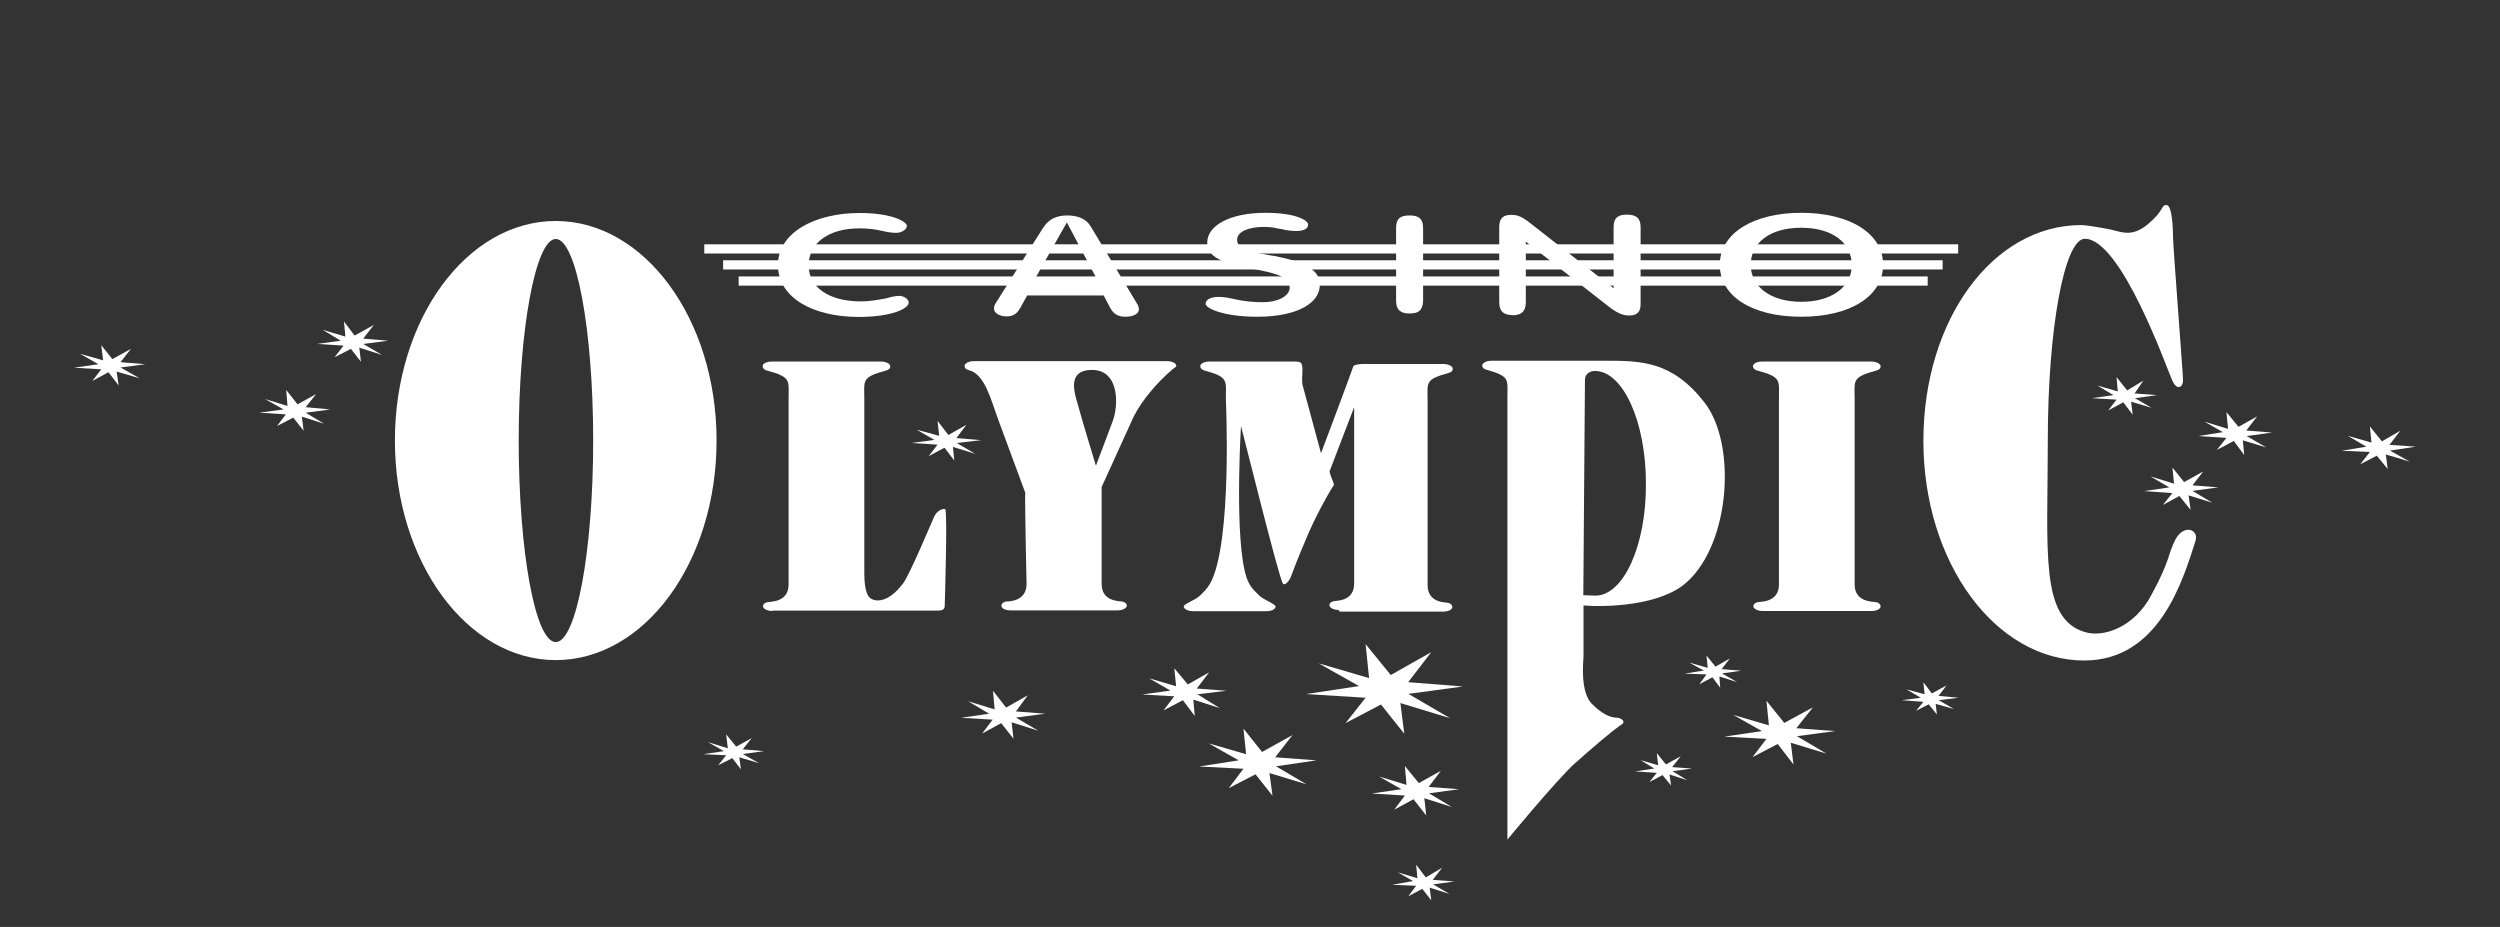
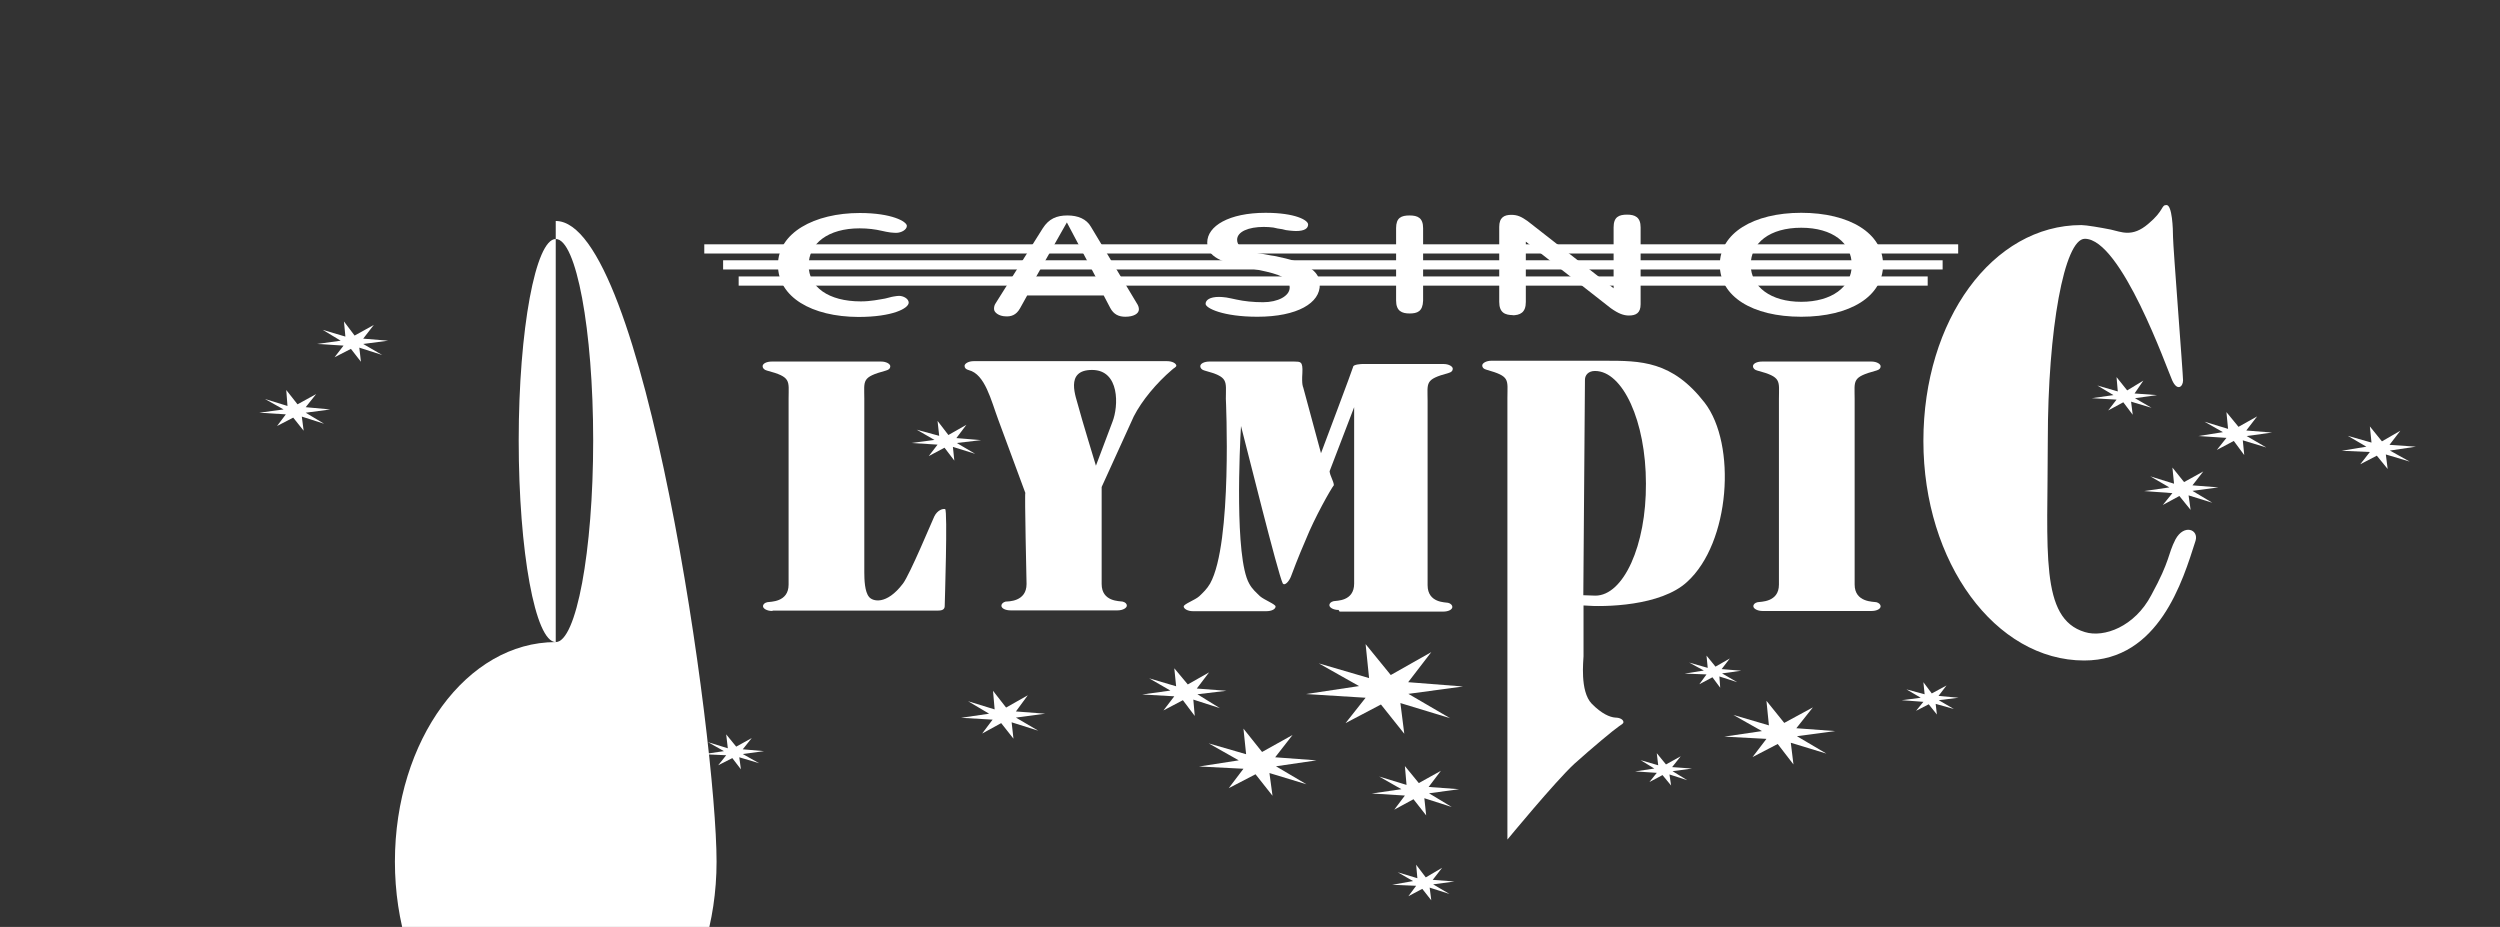
<svg xmlns="http://www.w3.org/2000/svg" version="1.1" id="Layer_1" x="0px" y="0px" viewBox="0 0 1221.8 453" style="enable-background:new 0 0 1221.8 453;" xml:space="preserve">
  <rect x="0" y="0" width="1221.8" height="453" fill="#333333" stroke="none" />
  <style type="text/css">
	.st0{fill:#FFFFFF;}
</style>
  <g>
    <path class="st0" d="M1063.2,263.6c4.2-7.7,11.5-4.8,9.8,0.7c-6.2,19.4-17.8,58.5-54.4,58.5c-43.4,0-78.6-47.9-78.6-107.3   c0-59.1,33.8-105.5,77.2-105.5c2.3,0,9.4,1.2,14.4,2.2c5.1,1.1,10.4,4,18.3-2.8c7.9-6.6,6.2-9.2,8.9-9.2c2.8,0,3.2,11.6,3.2,15.7   c0,4.3,4.9,67,4.9,70c0,3.1-2.8,5.5-5.3,0c-2.5-5.5-24.9-69.2-42.7-69.2c-10,0-18.1,44.2-18.1,98.5c0,54.5-4,87.1,18.1,93.7   c9.3,2.9,24.4-2.6,32.5-18.1C1060.8,273.6,1059.3,271.2,1063.2,263.6" />
-     <path class="st0" d="M271.6,313.8c-10,0-18.1-44.3-18.1-98.5c0-54.4,8.3-98.5,18.1-98.5c10,0,18.3,44.3,18.3,98.5   S281.6,313.8,271.6,313.8 M271.6,108c-43.4,0-78.6,47.9-78.6,107.3c0,59.3,35.3,107.3,78.6,107.3c43.4,0,78.6-47.9,78.6-107.3   S314.9,108,271.6,108" />
+     <path class="st0" d="M271.6,313.8c-10,0-18.1-44.3-18.1-98.5c0-54.4,8.3-98.5,18.1-98.5c10,0,18.3,44.3,18.3,98.5   S281.6,313.8,271.6,313.8 c-43.4,0-78.6,47.9-78.6,107.3c0,59.3,35.3,107.3,78.6,107.3c43.4,0,78.6-47.9,78.6-107.3   S314.9,108,271.6,108" />
    <polygon class="st0" points="445.4,216.5 456.7,215 448,210 459,213 458.2,205.7 463.5,212.6 472.3,207.6 467.4,214.1 479.5,215.1    467.6,216.5 476.6,221.8 465.7,218.4 466.4,225.1 461.6,218.8 453.9,222.9 458.2,217.3  " />
    <path class="st0" d="M861.4,298.6c-2.6,0-4.5-1.2-4.5-2.3c0-1,0.8-1.7,2.1-2c1.3-0.3,10.4,0.2,10.4-8.6v-90.8   c0-8.9,1.5-10.6-10.6-13.8c-1.3-0.3-2.1-1.2-2.1-2.1c0-1.3,1.9-2.3,4.5-2.3h53.4c2.6,0,4.5,1.2,4.5,2.3c0,1-0.6,1.7-2.1,2.1   c-12.1,3.3-10.6,4.7-10.6,13.8v90.8c0,8.8,9.3,8.3,10.6,8.6s2.1,1.2,2.1,2c0,1.3-1.9,2.3-4.5,2.3h-52.9" />
    <path class="st0" d="M377.4,298.6c-2.6,0-4.5-1.2-4.5-2.3c0-1,0.8-1.7,2.1-2c1.3-0.3,10.4,0.2,10.4-8.6v-90.8   c0-8.9,1.5-10.6-10.6-13.8c-1.3-0.3-2.1-1.2-2.1-2.1c0-1.3,1.9-2.3,4.5-2.3h53.4c2.6,0,4.5,1.2,4.5,2.3c0,1-0.6,1.7-2.1,2.1   c-12.1,3.3-10.6,4.7-10.6,13.8v84.8c0,3.6,0.2,9.5,2.3,12c1.7,2.2,8.5,4.2,16.6-6.5c3.4-4.5,14.2-30.5,15.3-32.8   c1.5-3.1,4.2-3.9,5.3-3.6c1.3,0.3-0.2,46.5-0.2,47.3c0,1.3-0.6,2.3-3.2,2.3h-80.8" />
    <path class="st0" d="M779.7,291.1l-5.9-0.2l0.8-105.3c0-2.3,1.7-4.3,4.9-4.3c13.6,0,24.9,24.6,24.9,55   C804.6,266.6,793.4,291.1,779.7,291.1 M833.1,196.8c-15.9-20.5-31.2-20.5-48.9-20.5h-55.3c-2.6,0-4.5,1.2-4.5,2.3   c0,1,0.6,1.7,2.1,2.1c11.7,3.3,10.2,4.7,10.2,13.8v215.8c0,0,23.4-28.4,32.7-37c8.7-7.8,19.1-16.5,21.9-18.4c1.1-0.8,2.1-1.2,2.1-2   c0-1.2-1.7-2.2-4-2.2c-2.6-0.2-6.6-1.8-11.5-6.8c-5.9-6.1-4-21.4-4-23.2v-24.8c10.4,0.9,37.8,0.3,50.6-11.5   C845.6,265.3,848.8,217.2,833.1,196.8" />
    <path class="st0" d="M654.2,298.1c-2.6,0-4.5-1.2-4.5-2.3c0-1,0.8-1.7,2.1-2c1.3-0.3,10,0.2,10-8.6V199l-12,31.3   c0.2,2.3,1.9,4.6,2.1,6.8c-1.5,1.9-9.4,15.8-13.8,26.8c-3.8,8.7-6.4,15.8-7.2,17.9s-3,4.8-4,3.3c-2.3-4.5-17.8-67-20.4-76.9   c-0.6,9.9-3.2,64.3,4,77c1.5,2.8,3.4,4.3,5.3,6.2c2.1,1.8,7.6,3.9,7.6,5c0,1.3-1.9,2.3-4.5,2.3H583c-2.6,0-4.5-1.2-4.5-2.3   c0-1.2,5.5-3.1,7.6-5c1.9-1.8,3.8-3.6,5.3-6.2c11-19.7,7.7-90.3,7.7-90.3c0-8.9,1.5-10.6-10.4-13.8c-1.3-0.3-2.1-1.2-2.1-2.1   c0-1.3,1.9-2.3,4.5-2.3h24.4h17c3,0.1,4.3-0.3,4,5.6c-0.4,5.9,0.4,7,0.4,7l8.7,32.2c0,0,15.7-41.7,15.7-42.2c0-1.3,4.5-1.4,4.5-1.4   h39.7c2.6,0,4.5,1.2,4.5,2.3c0,1-0.6,1.7-2.1,2.1c-11.7,3.2-10.2,4.6-10.2,13.7v90c0,8.8,8.9,8.3,10,8.6c1.3,0.3,2.1,1.2,2.1,2   c0,1.3-1.9,2.3-4.5,2.3h-50.6" />
    <path class="st0" d="M543.7,206.1l-8.1,21.5c0,0-7.4-24.3-8.5-28.7c-1.1-4.6-7-18.1,6.6-18.1S546.7,198.5,543.7,206.1 M570.3,176.5   h-94.4c-2.6,0-4.5,1.2-4.5,2.3c0,1,0.6,1.7,2.1,2.1c7.9,2,10.8,14.6,14.4,24.3l13.2,35.7c-0.4,0,0.6,44.5,0.6,44.5   c0,8.8-9.1,8.5-10.2,8.6c-1.3,0.3-2.1,1.2-2.1,2c0,1.3,1.9,2.3,4.5,2.3h52.3c2.6,0,4.5-1.2,4.5-2.3c0-1-0.8-1.7-2.1-2   c-1.3-0.3-10.2,0.2-10.2-8.6v-47.4l15.7-34.5c4-7.8,11.1-16.3,18.7-22.8c0.9-0.9,2.1-1.2,2.1-2.1   C574.7,177.6,573,176.5,570.3,176.5" />
    <polygon class="st0" points="1022.3,194.6 1032.9,193.1 1025,188.4 1035,191.3 1034.4,184.3 1039.6,190.8 1047.5,186 1043.2,192.3    1054.2,193.1 1043.4,194.6 1051.5,199.3 1041.5,196.3 1042.3,202.7 1037.7,196.6 1030.3,200.6 1034.4,195.3  " />
    <polygon class="st0" points="1144.4,220.3 1156.5,218.3 1147.4,213 1159,216.3 1158.2,208.4 1164.1,215.7 1173.1,210.5    1167.8,217.4 1180.7,218.3 1168,220.2 1177.7,225.6 1166,222.1 1166.9,229.2 1161.6,222.7 1153.5,226.9 1158.2,220.9  " />
    <polygon class="st0" points="1074.4,213.1 1086.4,211.2 1077.4,206.1 1088.9,209.6 1088.1,201.4 1094,208.6 1103.1,203.5    1097.8,210.4 1110.4,211.4 1098,213.1 1107.6,218.7 1096.1,215.2 1096.8,222.4 1091.7,215.5 1083.4,219.9 1088.1,214  " />
    <polygon class="st0" points="1047.9,240 1060.2,238.2 1050.9,232.8 1062.5,236.4 1061.7,228.5 1067.4,235.6 1076.8,230.4    1071.5,237.2 1084.2,238.2 1071.5,239.9 1081.2,245.7 1069.6,242.1 1070.6,249.2 1065.1,242.4 1057,246.8 1061.7,241  " />
    <polygon class="st0" points="842.7,360 861.1,357.3 847.1,349.4 864.5,354.5 863.3,342.5 872,353.3 886,345.7 877.9,355.9    896.9,357.3 878.2,359.8 892.6,368.3 875.2,363 876.5,373.6 868.8,363.6 856.5,370 863.3,361.1  " />
    <polygon class="st0" points="586,374.6 605.4,371.6 590.7,363.3 609,368.6 607.7,356.1 616.8,367.5 631.7,359.2 623.2,370.1    643.4,371.6 623.6,374.5 638.5,383.3 620.4,377.8 621.9,388.9 613.6,378.4 600.5,385.2 607.7,375.7  " />
    <polygon class="st0" points="638.3,339.2 664.2,335.3 644.5,324.2 669.1,331.4 667.4,314.8 679.7,329.9 699.5,318.7 688.2,333.4    715,335.5 688.3,339.1 708.7,351 684.4,343.6 686.3,358.6 674.9,344.3 657.6,353.4 667.4,341  " />
    <polygon class="st0" points="670.4,387.8 684.9,385.7 674,379.5 687.4,383.6 686.6,374.4 693.4,382.7 704.2,376.7 698.2,384.6    713.1,385.7 698.4,387.7 709.5,394.4 696.1,390.1 697,398.5 690.8,390.6 681.4,395.7 686.6,388.8  " />
    <polygon class="st0" points="558.2,339.4 572,337.5 561.6,331.5 574.8,335.4 573.9,326.6 580.5,334.5 590.9,328.6 584.9,336.5    599.4,337.6 585.2,339.3 596.2,346.1 583.2,341.9 583.9,349.9 578.1,342.2 568.6,347.2 573.9,340.3  " />
    <polygon class="st0" points="799.1,377 808.5,375.6 801.8,371.5 810.4,374 809.7,368.1 814.2,373.6 821.4,369.6 817.2,374.9    826.9,375.6 817.4,376.9 824.6,381.3 815.9,378.5 816.7,383.9 812.5,378.8 806.1,382.2 809.7,377.7  " />
    <polygon class="st0" points="469.7,350.8 483.4,348.8 473.1,342.7 486.1,346.7 485.3,337.6 491.7,345.8 502.3,339.8 496.5,347.7    510.8,348.8 496.5,350.7 507.4,357.1 494.4,353 495.3,361 489.3,353.4 480,358.5 485.1,351.7  " />
    <polygon class="st0" points="155,168.1 166.5,166.5 157.7,161.2 168.8,164.5 168.1,157.1 173.3,164 182.7,158.8 177.5,165.5    189.7,166.5 177.5,168.1 186.8,173.5 175.6,169.9 176.4,176.8 171.5,170.5 163.5,174.6 167.9,168.9  " />
-     <polygon class="st0" points="36.2,179.7 48.1,178 39.1,172.9 50.4,176.1 49.5,168.7 54.9,175.5 64,170.5 58.9,177 71,178    58.9,179.6 68.3,184.9 57,181.6 58,188.4 53,181.9 45.1,186.2 49.5,180.5  " />
    <polygon class="st0" points="126.7,201.7 138.6,200.1 129.5,195 140.5,198.4 139.9,190.6 145.4,197.6 154.5,192.6 149.4,199    161.4,200.1 149.4,201.7 158.4,207.1 147.5,203.6 148.4,210.5 143.3,204.1 135.4,208.2 139.7,202.5  " />
    <polygon class="st0" points="680.4,432.4 690.6,430.6 683.1,426.3 692.7,429.2 692.1,422.6 696.8,428.8 704.8,424.1 700.2,430    710.8,430.8 700.4,432.2 708.4,436.9 698.7,433.8 699.5,440 695.1,434.4 688.3,438 692.1,432.9  " />
    <polygon class="st0" points="929.4,342.2 938.7,341 931.7,336.9 940.6,339.3 940,333.4 944.1,338.9 951.3,335 947.4,340.1    957.2,341 947.5,342.2 954.9,346.5 946,344 946.6,349.2 942.6,344.2 936.4,347.4 940,343  " />
    <polygon class="st0" points="823.3,329.2 832.7,327.7 825.5,323.8 834.6,326.4 834,320.4 838.4,325.8 845.4,321.8 841.4,327    851,327.8 841.6,329.1 849,333.4 840.3,330.6 840.7,336.1 836.9,331 830.5,334.4 834,329.6  " />
    <polygon class="st0" points="343.6,368.6 353.8,367.1 346,362.7 355.7,365.7 354.9,358.9 359.8,364.9 367.4,360.7 363,366.2    373.4,367.1 363,368.5 371,373 361.3,370.1 362.1,376 357.9,370.5 351,374 354.9,369.1  " />
    <rect x="353.4" y="127.2" class="st0" width="596" height="4.5" />
    <rect x="361" y="135.1" class="st0" width="581.1" height="4.5" />
    <rect x="344.2" y="119.4" class="st0" width="612.8" height="4.5" />
    <path class="st0" d="M880.3,104c23.6,0,40,10,40,25.4s-16.1,25.4-40,25.4c-24,0-39.8-10-39.8-25.4S856.9,104,880.3,104    M880.3,147.5c14.9,0,24.7-7.3,24.7-17.9c0-10.9-9.4-18.3-24.7-18.3s-24.7,7.3-24.7,18.3C855.8,140.2,865.4,147.5,880.3,147.5" />
    <path class="st0" d="M739.5,154c-4,0-6.8-1.2-6.8-6.5v-36.6c0-4.7,2.5-5.9,5.9-5.9c3,0,4.9,0.9,7.9,3l42.1,32.9v-29.8   c0-5.1,2.6-6.2,6.6-6.2c3.8,0,6.6,1.2,6.6,6.2v37.6c0,4.3-2.3,5.5-5.7,5.5c-2.6,0-5.1-0.9-8.9-3.6l-41.5-32.5v29.5   c0,5.2-2.8,6.5-6.8,6.5" />
    <path class="st0" d="M688.9,153.2c-3.8,0-6.6-1.2-6.6-6.3v-35.4c0-5.1,2.5-6.2,6.6-6.2c4,0,6.6,1.2,6.6,6.2V147   C695.3,152.2,692.7,153.2,688.9,153.2" />
    <path class="st0" d="M614.5,154.8c-16.8,0-25.3-4.2-25.3-6.3c0-1.9,2.1-3.4,6.6-3.4c0.9,0,2.1,0.1,3.6,0.3s3.2,0.7,4.9,1   c3.6,0.8,8.1,1.3,13,1.3c7.2,0,13-3,13-7.2c0-2.9-2.1-4.7-5.7-6.1c-3.2-1.2-7.6-2.1-12.1-3c-16.4-3-22.5-6.1-22.5-12.9   c0-8,10.6-14.5,28.5-14.5c14.5,0,20.8,3.6,20.8,5.7c0,1.9-1.7,3.2-5.9,3.2c-0.9,0-1.9-0.1-3-0.2c-1.3-0.1-2.5-0.3-3.8-0.7   c-1.5-0.2-2.8-0.4-4.3-0.8c-1.5-0.2-3.2-0.3-4.7-0.3c-7.4,0-13,2.3-13,6.3c0,2.9,2.5,4.3,6,5.5c1.5,0.4,3.4,1,5.5,1.2   c2.1,0.3,4.3,0.9,6.8,1.2c15.7,3.1,22.1,7.2,22.1,13.9C645.3,148,634.1,154.8,614.5,154.8" />
    <path class="st0" d="M535.9,136.1l-14.5-27.4l-15.5,27.4h30.8 M498.5,150.7c-1.9,3.4-4.5,4.1-7.2,3.9c-3-0.1-5.5-1.8-5.5-3.6   c0-1.1,0.2-1.9,0.8-2.8l23-36.6c3-4.7,6.8-6.3,12.1-6.3c5.1,0,9.3,1.7,11.5,5.6l22.3,37.2c0.9,1.3,1.1,2.3,1.1,3.1   c0,2.1-2.6,3.6-6.6,3.6c-3.2,0-5.7-1.1-7.4-4.3l-3.2-6.1H502L498.5,150.7z" />
    <path class="st0" d="M380.2,129.5c0-15.7,17.8-25.4,40-25.4c15.7,0,23,4.2,23,6.3c0,1.8-2.6,3.4-5.3,3.4c-0.8,0-1.7-0.1-2.8-0.2   c-1.3-0.2-2.6-0.4-4.2-0.8c-3-0.7-6.6-1.2-10.8-1.2c-15.3,0-24.9,7.3-24.9,18.1c0,10.5,9.6,17.6,25.5,17.6c4.9,0,8.9-0.9,11.9-1.4   c1.5-0.3,2.8-0.8,4.2-1c1.1-0.2,2.1-0.3,2.6-0.3c2.1,0,4.7,1.4,4.7,3.3c0,2.8-7.9,7-24.6,7C396.7,154.8,380.2,145.2,380.2,129.5" />
  </g>
</svg>